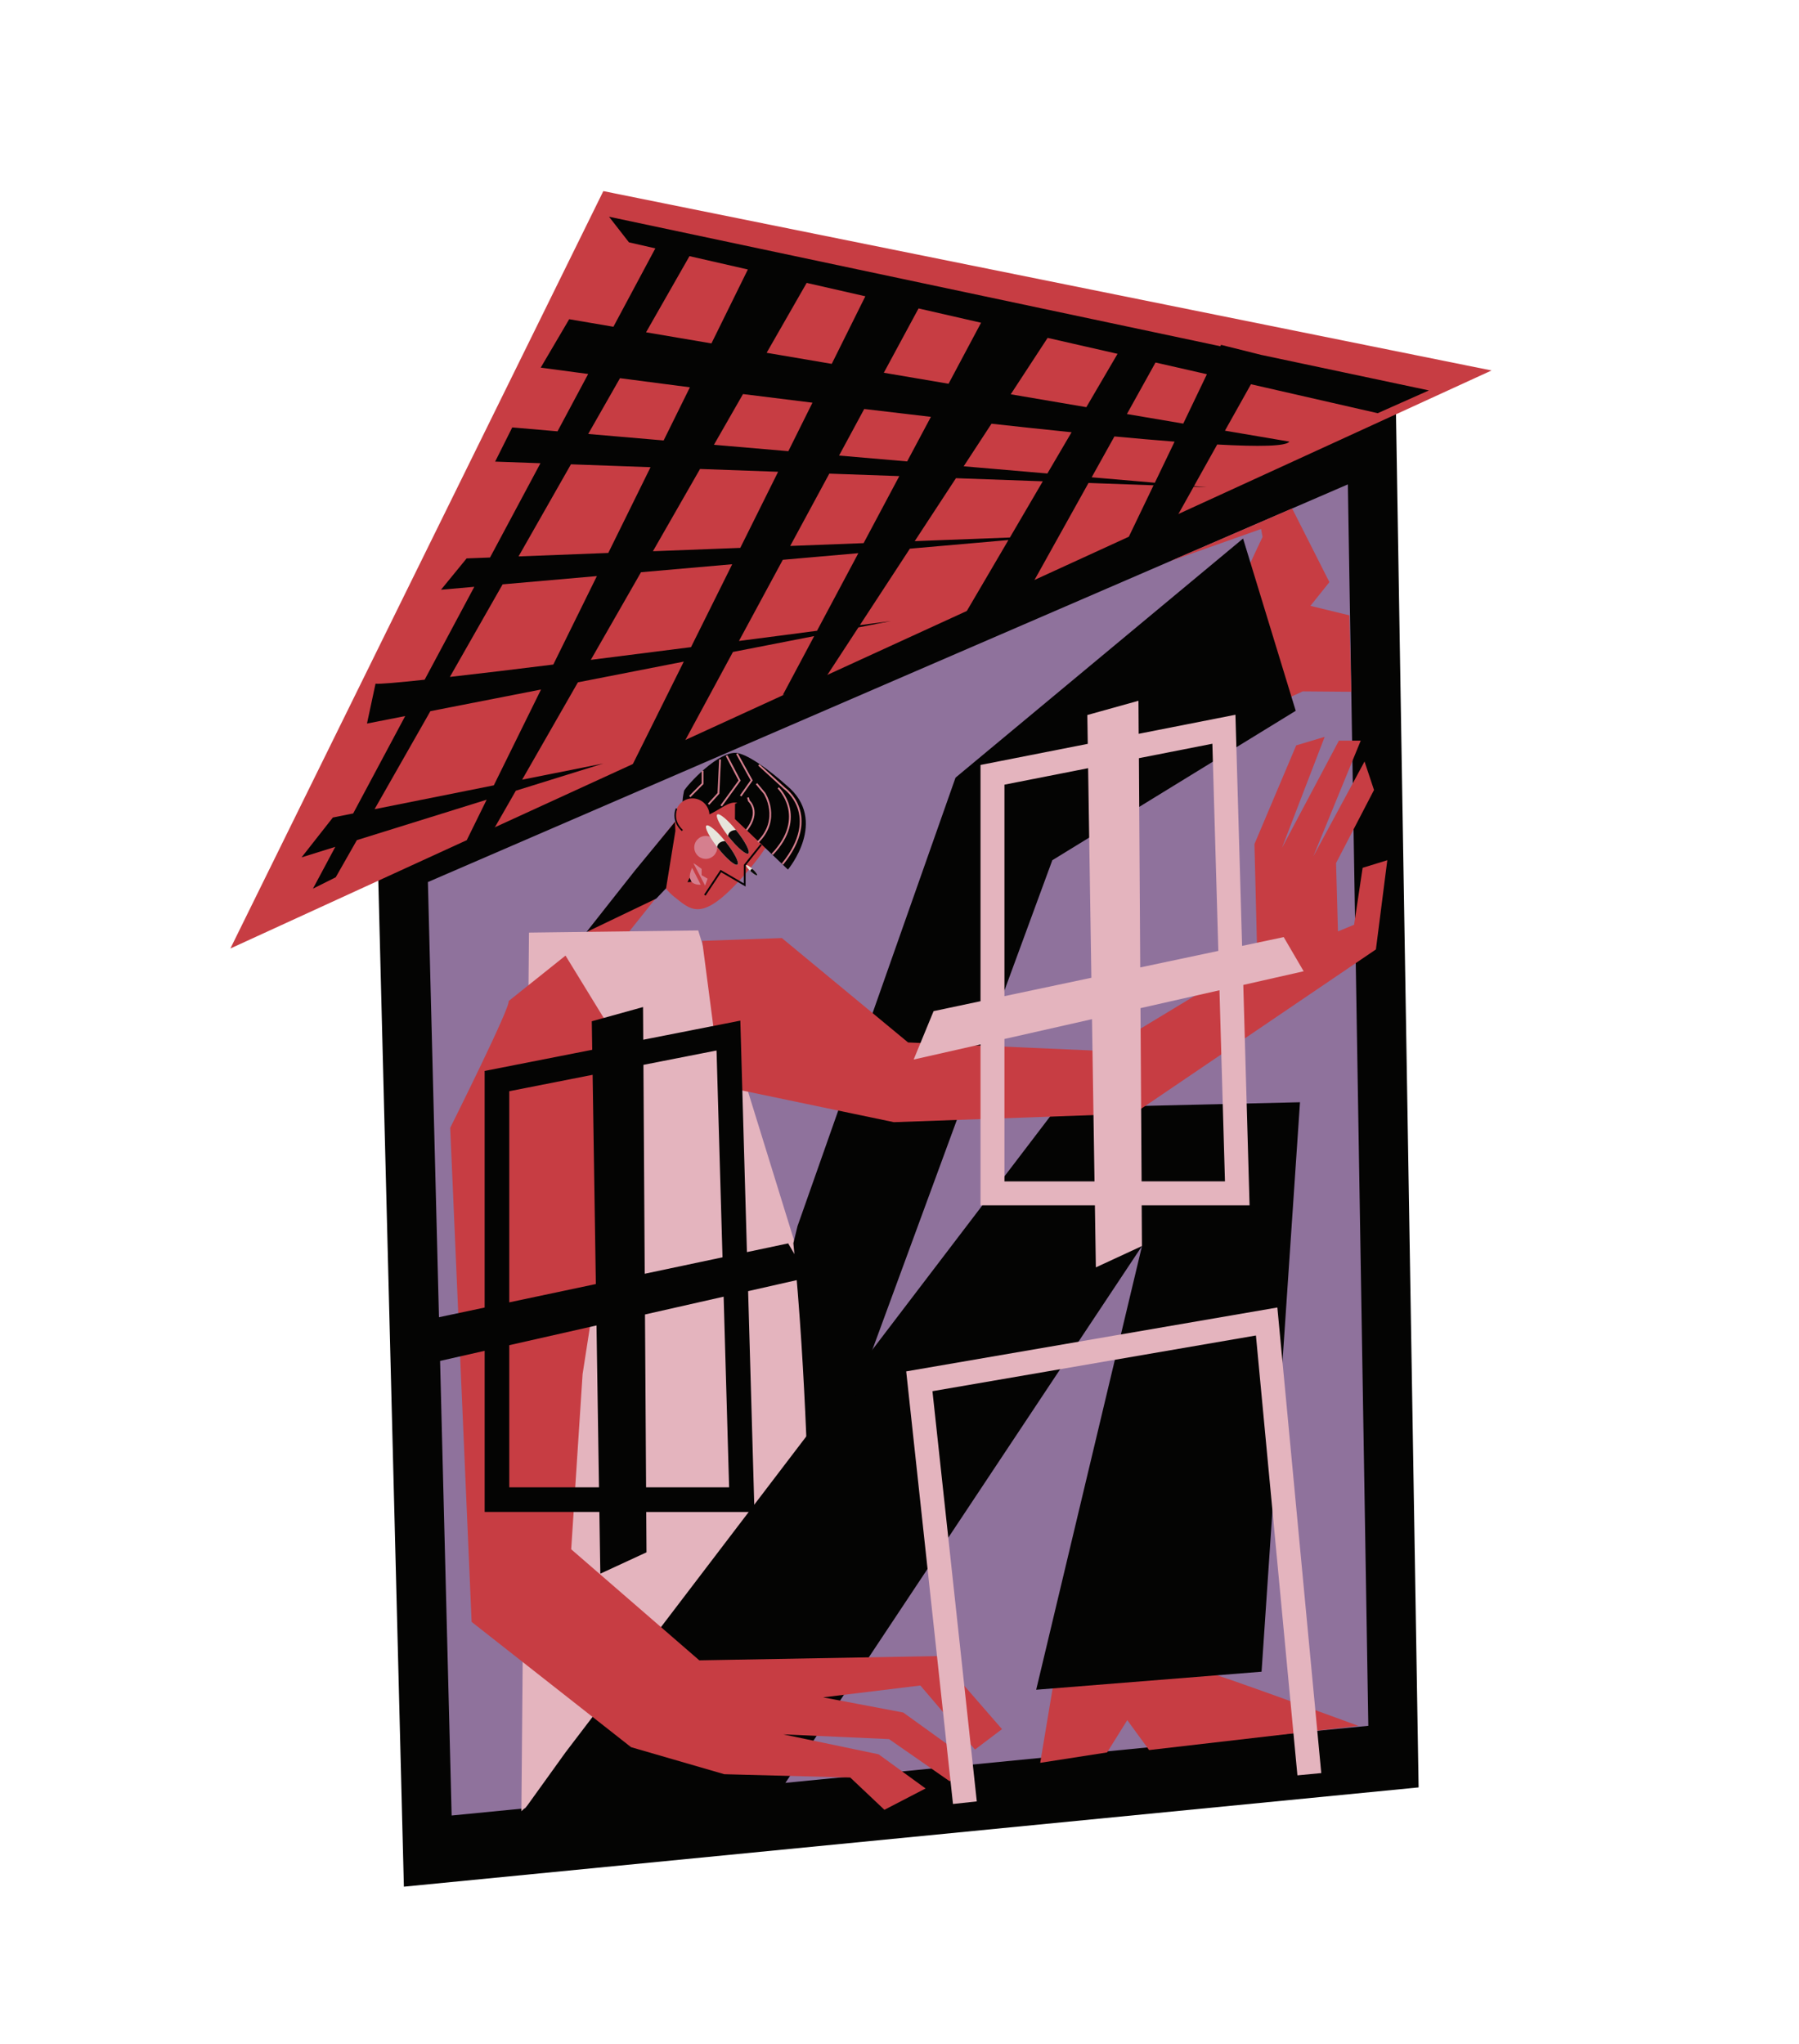
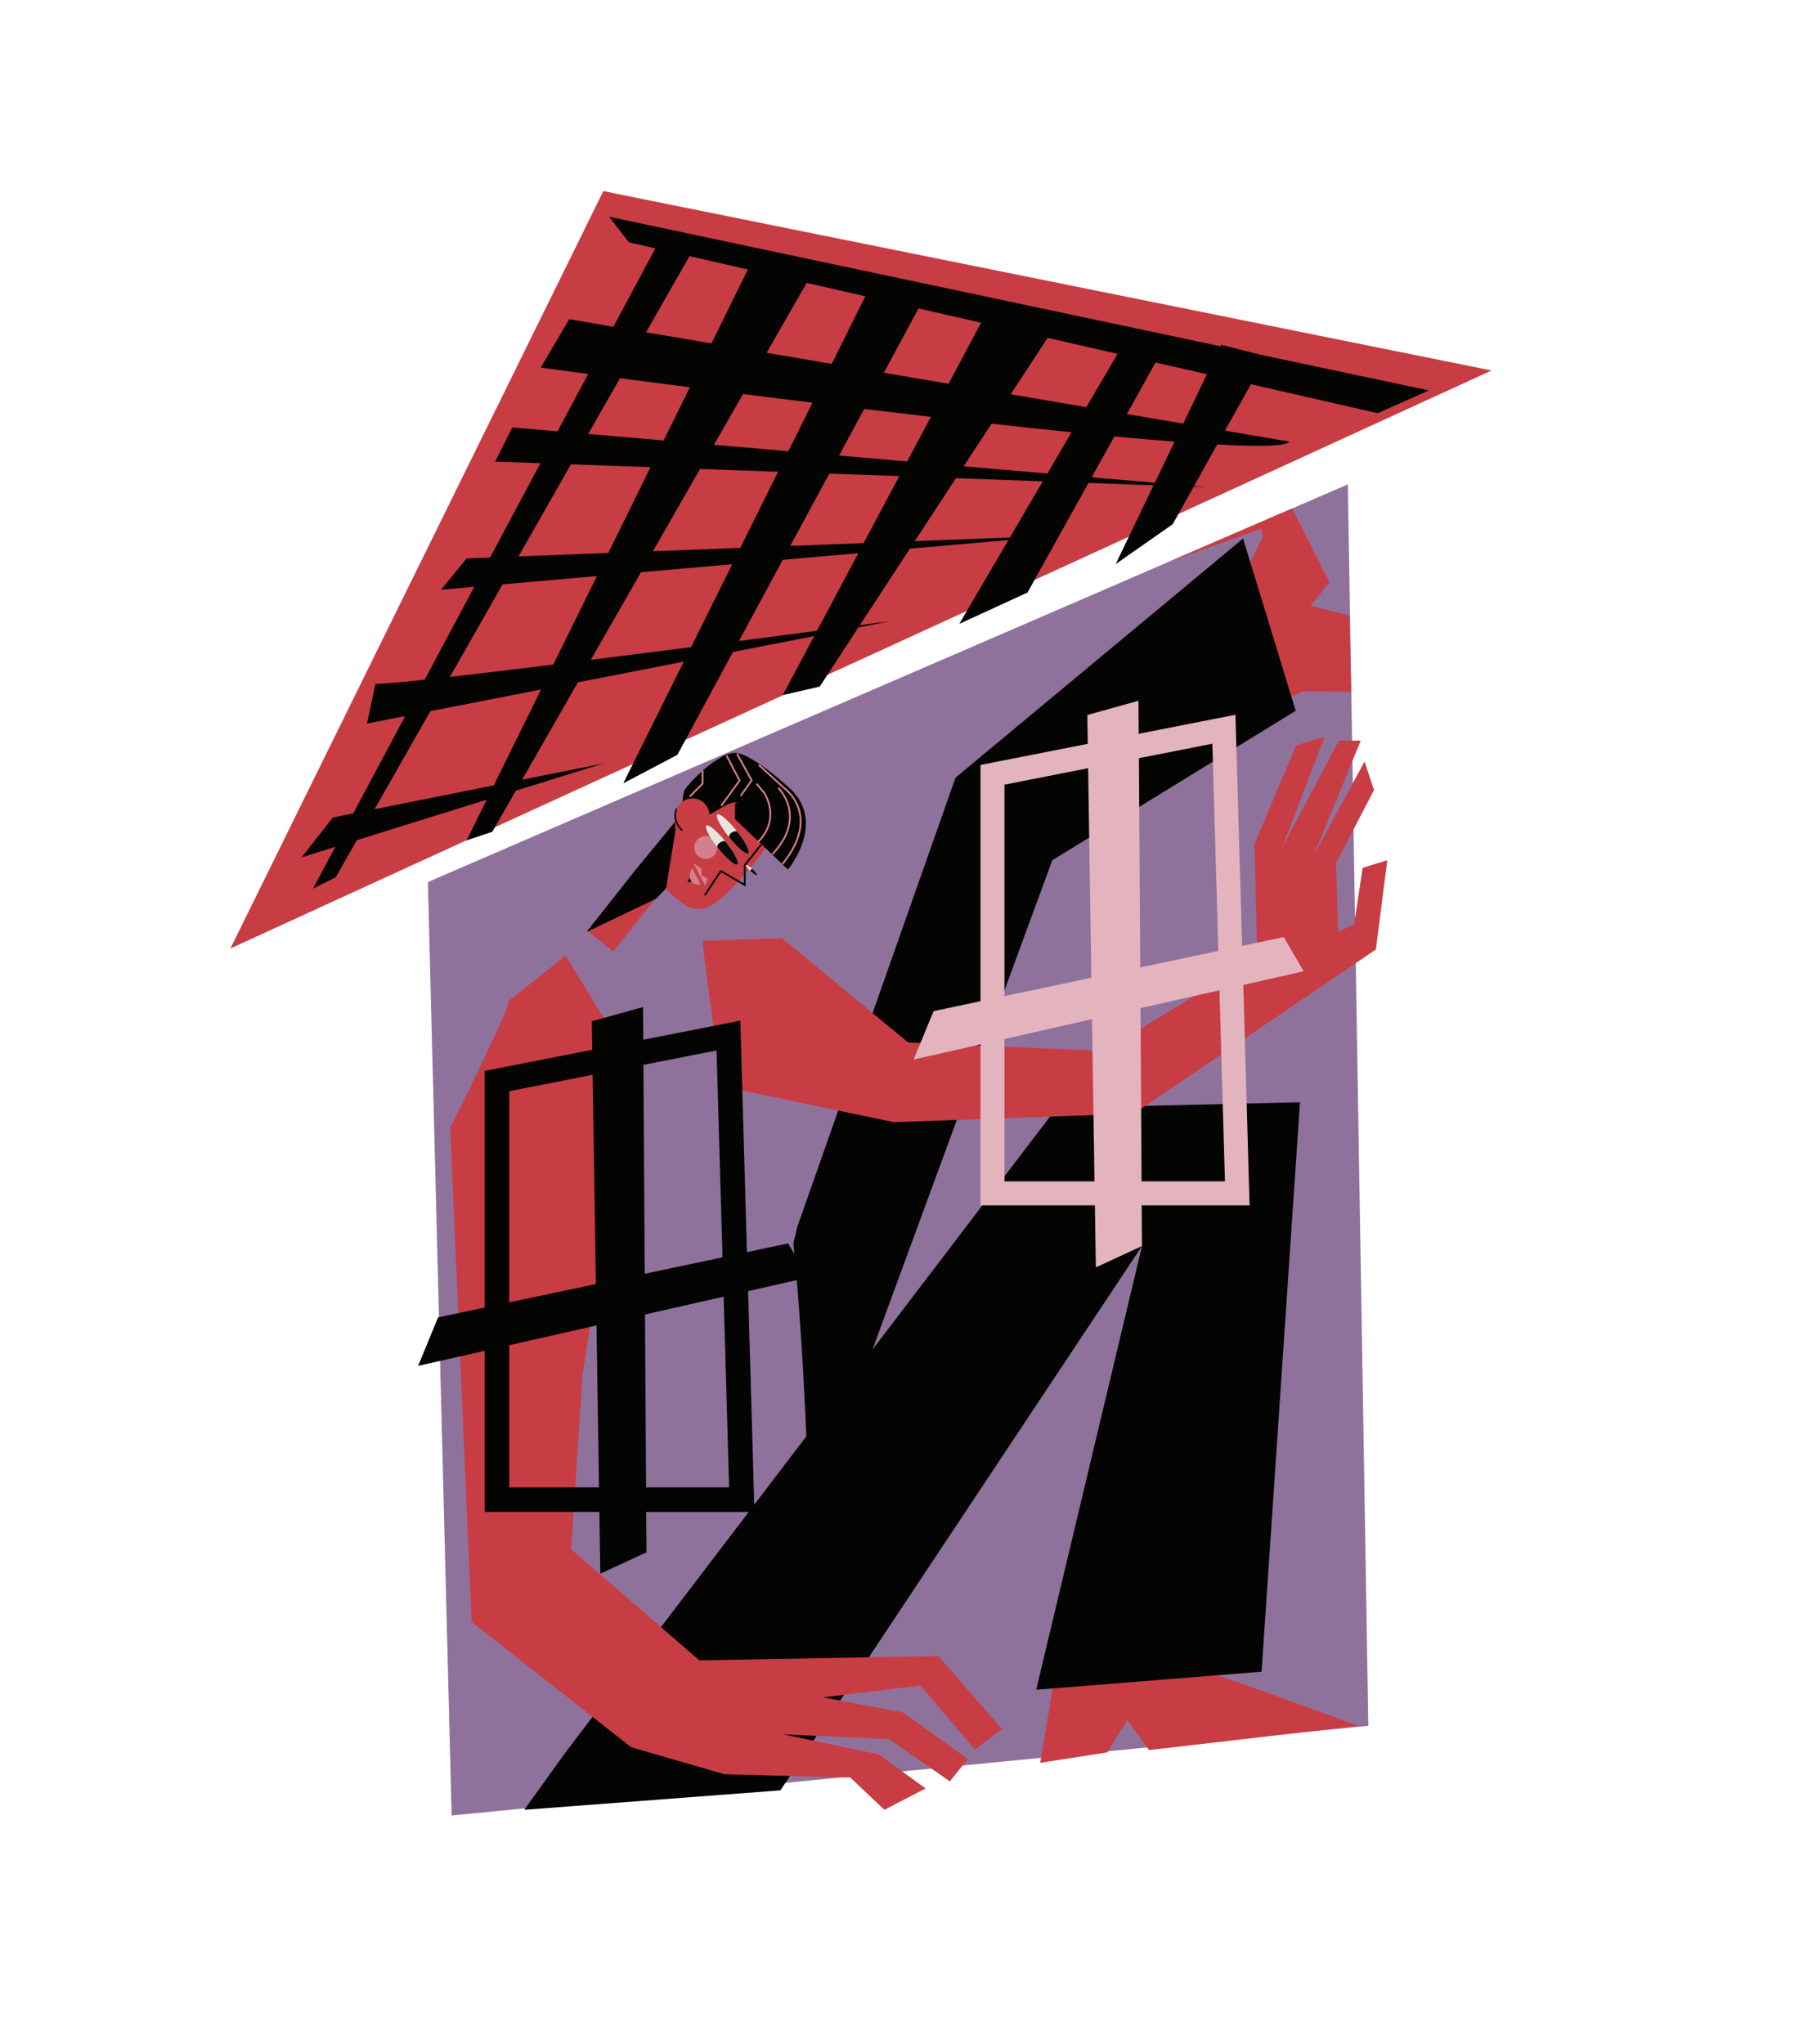
<svg xmlns="http://www.w3.org/2000/svg" id="Capa_1" data-name="Capa 1" viewBox="0 0 1383.19 1571.39">
  <title>Mesa de trabajo 42</title>
-   <polygon points="1090.72 1374.05 310.53 1450.37 290.34 656.04 1073.32 317.64 1090.72 1374.05" fill="#040403" />
  <polygon points="1052.06 1326.7 347.25 1395.65 329 678.07 1036.33 372.36 1052.06 1326.7" fill="#8f729c" />
  <path d="M1038.92,531.78l-37.27-.3-14.49,6.67s-32.68-80.51-34.13-83.5c-1-2.11,10.68-27.21,17.71-41.88l-1.13-6.12-69.93,24.77,93.8-40.54,28.66,56.63-14.59,18.24,29.91,7.29Z" fill="#c73d43" />
  <path d="M588,604.78c-17.92-13.89-38.72.45-57.9,23.84l-1,1.23-5.35-4.28-72,90.12,19.74,15.77,39.6-49.58a42.13,42.13,0,0,0,8.54,8.48c13.1,10.47,22,19.21,57.9-23.84C596.9,643.29,607.63,620,588,604.78Z" fill="#c73d43" />
  <circle cx="542.62" cy="651.44" r="8.83" fill="#d57f8e" />
  <path d="M575.36,656.09c-1.65,1.31-8.32-4.33-14.92-12.61l-.68-.87c-6.18-8-9.86-15.22-8.28-16.48s7.95,4,14.36,11.9c.18.24.37.47.56.71C573,647,577,654.78,575.36,656.09Z" fill="#e7e5dc" />
  <path d="M533.15,663.62a9.36,9.36,0,0,1,1.17.65c2,1.28,5.14,3.7,5.14,3.7v4.85l4.61,2.65-1.93,5.34Z" fill="#d57f8e" />
  <path d="M532.1,667.11l6.66,13S525.72,681.3,532.1,667.11Z" fill="#d57f8e" />
  <path d="M604.89,603.86c-13.08-11.7-31.57-25.49-40.12-25.13-15.73.66-40.45,29.42-38.85,29.6,0,0-6.21,23.15,10.51,20.52,14.09-2.22,22.35-13.79,30.53-11.64l-1.81.74-.09,11.68,40.76,38.85S637.39,630.79,604.89,603.86Z" fill="#040403" />
-   <path d="M575.36,656.09c-1.65,1.31-8.32-4.33-14.92-12.61l-.68-.87c.6-4.19,4.88-4.56,6.08-4.58.18.24.37.47.56.71C573,647,577,654.78,575.36,656.09Z" fill="#0a0a0a" />
+   <path d="M575.36,656.09c-1.65,1.31-8.32-4.33-14.92-12.61c.6-4.19,4.88-4.56,6.08-4.58.18.24.37.47.56.71C573,647,577,654.78,575.36,656.09Z" fill="#0a0a0a" />
  <polygon points="530.22 674.77 531.65 677.94 528.59 678.17 530.22 674.77" fill="#040403" />
  <polyline points="585.21 649.32 572.62 665.09 572.57 680.3 554.22 669.6 541.94 688.13" fill="none" stroke="#040403" stroke-miterlimit="10" stroke-width="1.38" />
  <path d="M582.13,672.84c-.43.46-2.66-.9-5-3.05l-.23-.21c-2.2-2.07-3.63-4.06-3.22-4.51s2.55.83,4.81,2.88l.18.17C581,670.27,582.55,672.38,582.13,672.84Z" fill="#e7e5dc" />
  <path d="M582.13,672.84c-.43.46-2.66-.9-5-3.05l-.23-.21c0-1.27,1.26-1.58,1.59-1.63l.18.17C581,670.27,582.55,672.38,582.13,672.84Z" fill="#0a0a0a" />
  <circle cx="532.41" cy="626.83" r="13.08" fill="#c73d43" />
-   <path d="M574,638.15c11.17-14.38,1.86-22.44,1.86-22.44l-.78-2.64" fill="none" stroke="#d57f8e" stroke-miterlimit="10" stroke-width="1.38" />
  <path d="M582.71,647.33c18-17.77,5.08-37.51,5.08-37.51l-6.13-7.35" fill="none" stroke="#d57f8e" stroke-miterlimit="10" stroke-width="1.38" />
  <path d="M598.35,605.66s23,22.12-4.61,51.11" fill="none" stroke="#d57f8e" stroke-miterlimit="10" stroke-width="1.38" />
  <path d="M601.59,664.29c30.59-37.91,1.53-58.28,1.53-58.28l-19.71-18" fill="none" stroke="#d57f8e" stroke-miterlimit="10" stroke-width="1.38" />
  <path d="M524.65,638.42s-8.31-6.63-4.51-16.83" fill="none" stroke="#040403" stroke-miterlimit="10" stroke-width="1.2" />
  <polyline points="450.88 716.52 488.16 669.26 519.01 631.8 519.27 638.85 512.12 682.88 504.58 690.78 450.88 716.52" fill="#040403" />
  <path d="M567,664.62c-1.65,1.31-8.32-4.34-14.92-12.61-.22-.29-.45-.57-.67-.85-6.19-8-9.87-15.24-8.28-16.51s8,4,14.36,11.93l.55.68C564.65,655.54,568.66,663.31,567,664.62Z" fill="#e7e5dc" />
  <path d="M567,664.62c-1.65,1.31-8.32-4.34-14.92-12.61-.22-.29-.45-.57-.67-.85.6-4.19,4.9-4.56,6.08-4.58l.55.68C564.65,655.54,568.66,663.31,567,664.62Z" fill="#0a0a0a" />
  <polyline points="540.16 592.52 540.16 602.47 530.33 612.36" fill="none" stroke="#d57f8e" stroke-miterlimit="10" stroke-width="1.38" />
-   <polyline points="553.61 583.8 552.38 609.9 544.75 618.28" fill="none" stroke="#d57f8e" stroke-miterlimit="10" stroke-width="1.38" />
  <polyline points="558.63 580.87 568.66 600.03 554.49 619.52" fill="none" stroke="#d57f8e" stroke-miterlimit="10" stroke-width="1.38" />
  <polyline points="566.62 579.4 577.91 599.88 569.47 611.88" fill="none" stroke="#d57f8e" stroke-miterlimit="10" stroke-width="1.38" />
-   <polygon points="406.71 716.93 536.82 715.28 668.28 1140.27 400.87 1392.37 406.71 716.93" fill="#e4b4be" />
  <path d="M809.64,1296.06l-9.85,59.09,51.44-8,15.5-24.81,16.79,23,160.88-18.6s-113.28-41.59-117.65-41.59S809.64,1296.06,809.64,1296.06Z" fill="#c73d43" />
  <polygon points="434.8 1347.13 812.38 851.72 999.52 847.34 969.98 1285.11 796.69 1298.97 878.04 957.88 600.06 1376.31 403.06 1391.27 434.8 1347.13" fill="#040403" />
  <path d="M613.19,942.56,734.67,597.81,955.75,414l40.49,132.42L809.09,661.29,622,1170.2s-1.83-112.37-12-214.51Z" fill="#040403" />
  <path d="M434.8,734.61l1.95,3.18,48.39,78.91-37.21,239.68L439.18,1191l98.5,85.37,183.86-3.29,48.88,56.18-20.79,15.69-42-49.25-74.79,9.12,61.65,11.67,49.62,35.76-13.86,17.14-46.7-32.47-81.35-3.64,73.32,15.32,36.12,26.26L680,1391.27l-26.26-24.81-96.86-2.55-71.69-20.79-122.57-96.31L346.15,867s47.06-94.12,44.87-97.4Z" fill="#c73d43" />
  <polygon points="539.87 723.3 601.15 721.12 698.19 801.37 848.49 807.94 966.69 736.44 964.5 648.88 996.61 573 1018.5 566.44 985.66 651.8 1029.44 569.36 1046.22 569.36 1009.74 658.37 1049.14 585.41 1056.43 607.29 1027.25 663.48 1028.71 716.01 1041.11 710.9 1047.68 667.12 1066.65 661.29 1057.89 729.87 871.84 856.1 687.25 862.66 554.46 834.94 539.87 723.3" fill="#c73d43" />
  <path d="M955.92,757.16l46.42-10.51L987,720.39l-32,6.75-5.11-177.68-74.4,14.64-.16-25.39L836,549.66l.35,22.16-82.47,16.23V769.67l-36.07,7.63-15.33,37.21,51.4-11.63V926.59h87.95l.74,47.7L878,957.88l-.2-31.29h82.95ZM932.15,571.74,936.73,731l-60.05,12.7-1-160.86ZM772.28,603.2l64.34-12.66,2.49,161.11-66.83,14.13Zm0,305V798.71l67.32-15.23,1.93,124.69ZM876.88,775l60.73-13.74,4.22,146.87h-64.1Z" fill="#e4b4be" />
  <path d="M575.2,992.55l46.16-10.45L606,955.84l-31.71,6.7L569.22,784.6l-74.65,14.69-.16-25.13L455,785.1l.34,21.91-82.72,16.27v181.89l-35.82,7.58L321.49,1050l51.14-11.57V1162.3h88.21l.74,47.44,35.49-16.41-.2-31h83.21Zm-24.27-185,4.58,159-59.8,12.64-1-160.6ZM391.56,838.86l64.09-12.61,2.48,160.85-66.57,14.07Zm0,304.5V1034.1l67.07-15.17,1.92,124.43Zm104.35-132.87,60.47-13.68,4.21,146.55H496.75Z" fill="#040403" />
-   <polygon points="732.71 1386.79 696.75 1054.24 982.12 1005.12 1015.88 1363.05 997.54 1364.78 965.64 1026.65 716.93 1069.46 751.02 1384.81 732.71 1386.79" fill="#e4b4be" />
  <polygon points="177.14 729.14 463.88 146.91 1146.8 284.8 177.14 729.14" fill="#c73d43" />
  <path d="M1059.25,317.64l39.4-17.51-129-27.32-30.84-7.71-.51,1.07L468.26,166.61l15.32,19.69,20.28,4.63-32.23,60.26-34-5.79-21.89,37.21s13.56,1.85,36.49,4.89l-23.57,44.08-34.81-3L380.7,354.85l34.83,1.25-38.76,72.48-18,.69-19.7,24.08,25.61-2.25-38.19,71.42c-20.86,2.24-34.73,3.44-37.76,3.06l-6.57,30.64,29.38-5.75-40,74.86-15.61,3.12L231.86,659.1,257.81,651l-17.2,32.16,17.52-8.76,16.26-28.56,99.78-31.07L358.81,646l19.7-6.56,18.1-31.59,67.27-20.94-62.43,12.48,42.88-74.85,81.41-15.93L479.2,602.19l41.59-21.89,42.75-79.12L626,489l-24.17,45.36,28.45-6.56L660,482.31l25-4.89-23.87,3.16,38.44-58.79,75.77-6.64-37.81,64.46L790,455.53l46.92-84.26,50,1.8-29.11,60.58L901.65,403l16.12-28.82,10.15.37L918,373.7l17.88-32c32.31,1.78,53.07,1.4,55.47-2.21l-49.53-8.41,20-35.7ZM639.5,279.72l-50.06-8.51,30.78-53.73,45.11,10.29Zm66.74-42.62,48.07,11-25,46.91-49.77-8.46Zm-81.57,72.46-18.54,37.29-57.21-4.92,22.35-39C588.38,305.07,606.29,307.31,624.67,309.56Zm-26.41,53.12-29.08,58.5L502,423.76l36.23-63.24Zm39.36,1.42L691.45,366,664,417.53l-56.44,2.17Zm7.5-13.89,19.35-35.81c17,2,34.16,4.07,51.27,6.05l-18.26,34.26Zm117.21-24.48c21.12,2.34,41.81,4.55,61.57,6.55L805.3,364l-64.36-5.54Zm14.79-22.62,28.36-43.37L859.25,272l-24,41Zm-247-106.2L575,207.16,547,264l-50.27-8.55Zm-53.43,93.82c15.69,2.06,33.84,4.42,53.75,7L510.25,338.6l-58-5Zm-37.71,66.21,61.19,2.21-32.48,65.93-69,2.66Zm-52.54,92.27,72.49-6.35-33.51,68c-29.5,3.65-57,7-79.52,9.52Zm-6.76,154.51L288,622.05l42.91-75.35,85.06-16.64Zm74.57-96.45,38.6-67.38,70.13-6.14-31.68,63.74C506,500.73,479.73,504.07,454.2,507.27Zm173.91-22.36c-17.43,2.29-37.9,5-60,7.82l33.71-62.39,58.08-5.08Zm148.32-71.7L703.3,416,735,367.6,801.77,370ZM887.92,371.1l-48.56-4.18,17.49-31.41c16.48,1.55,32,2.9,46.26,4Zm21.85-45.45-43.33-7.36,22-39.61,39.51,9Z" fill="#040403" />
</svg>